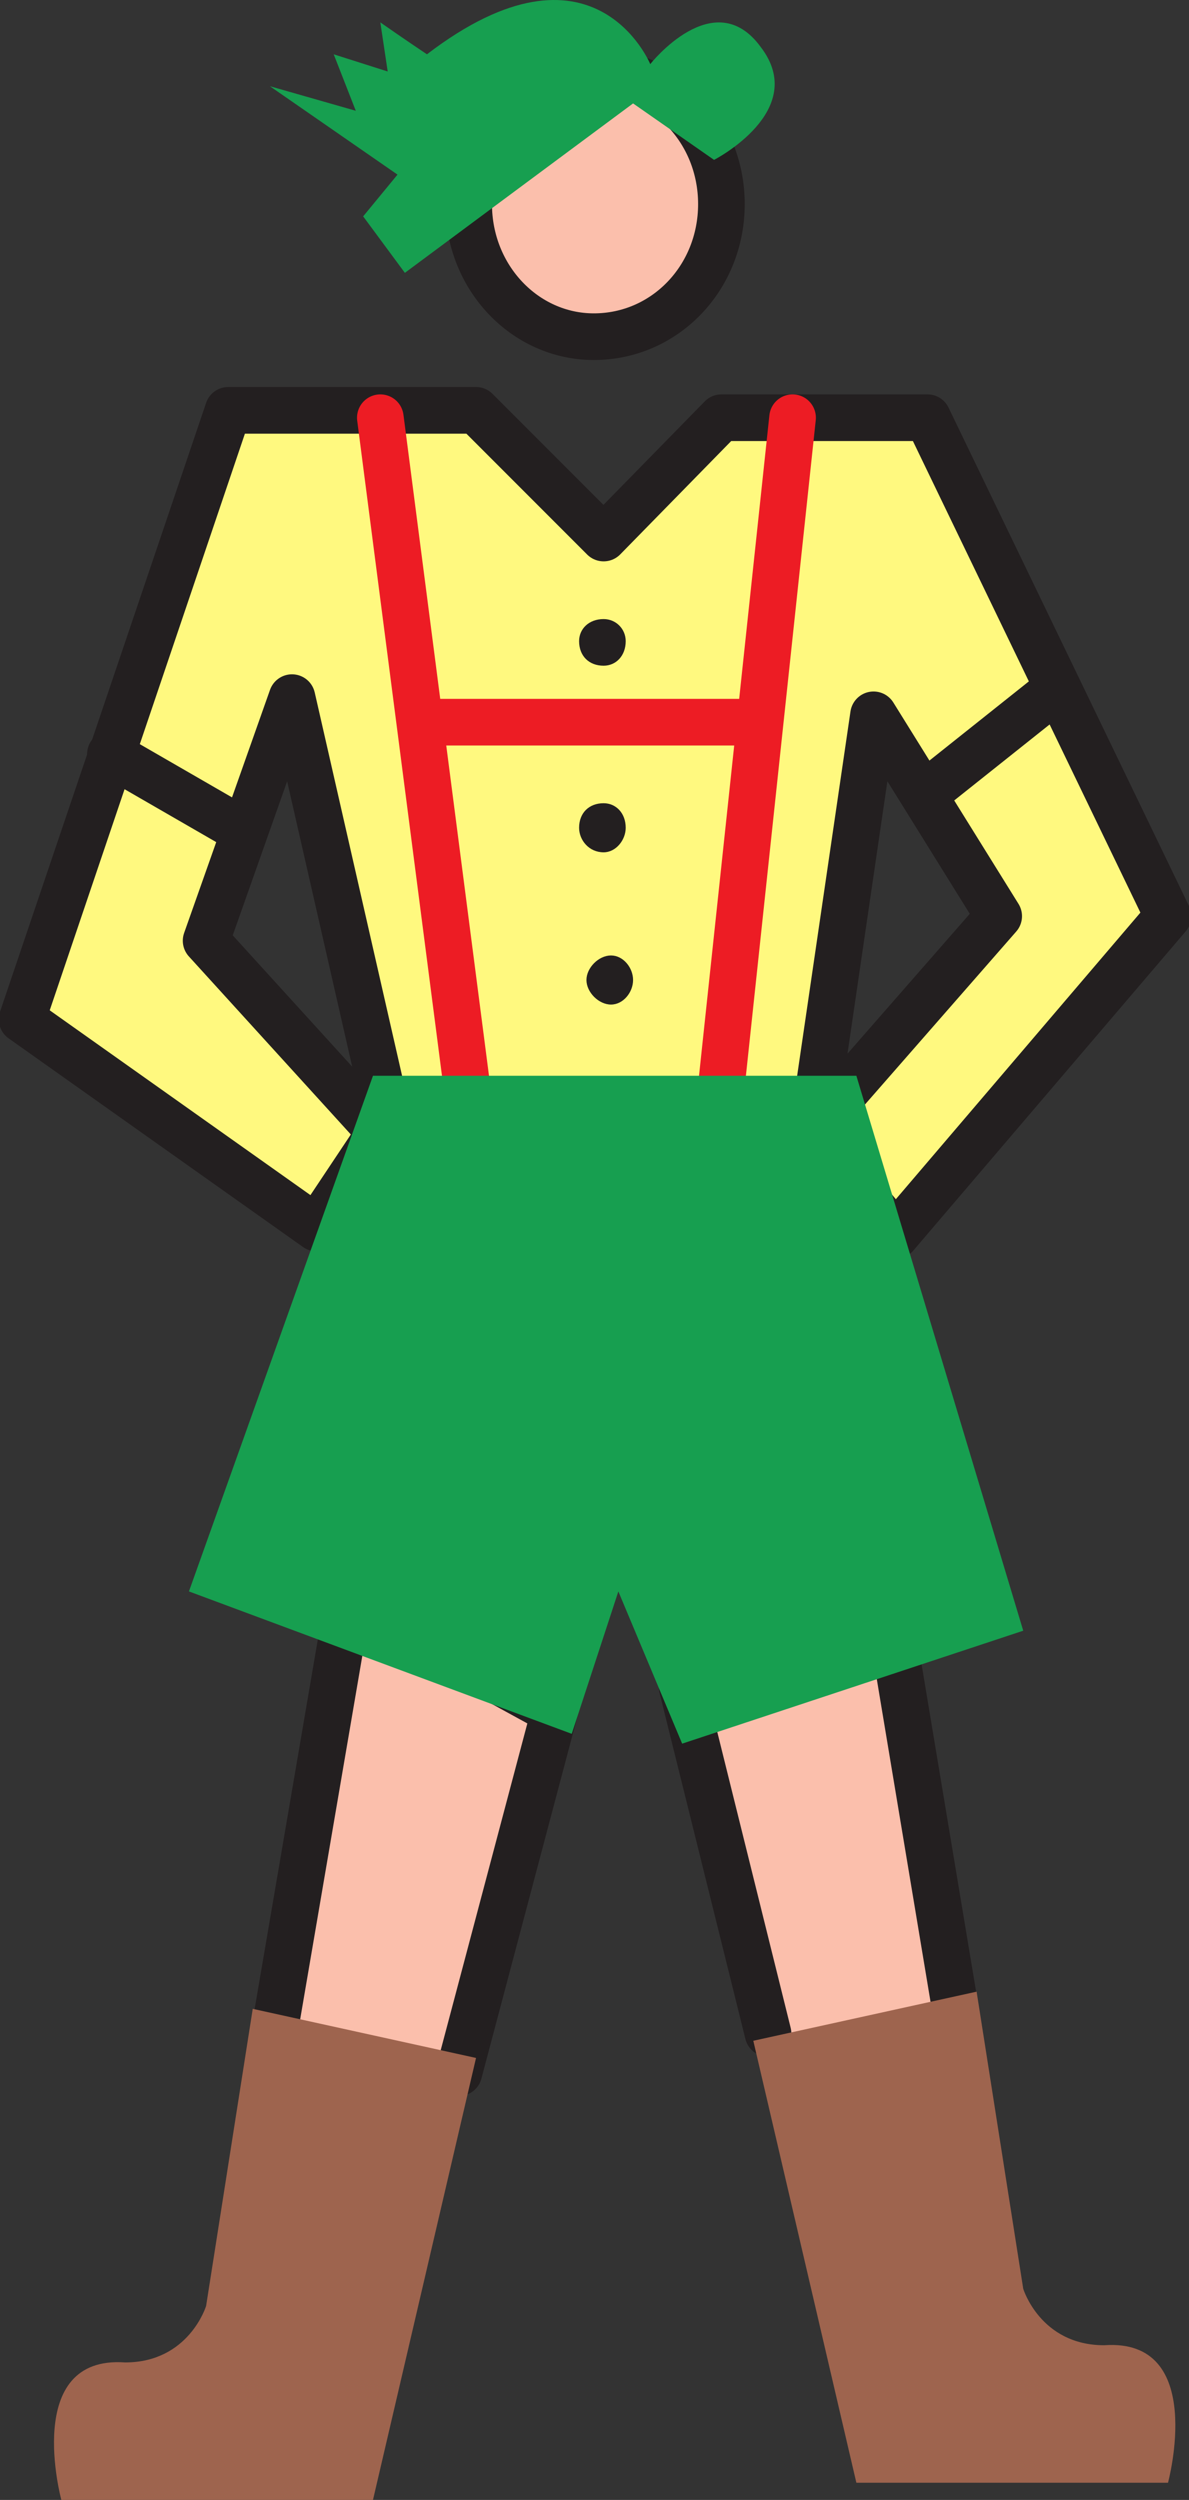
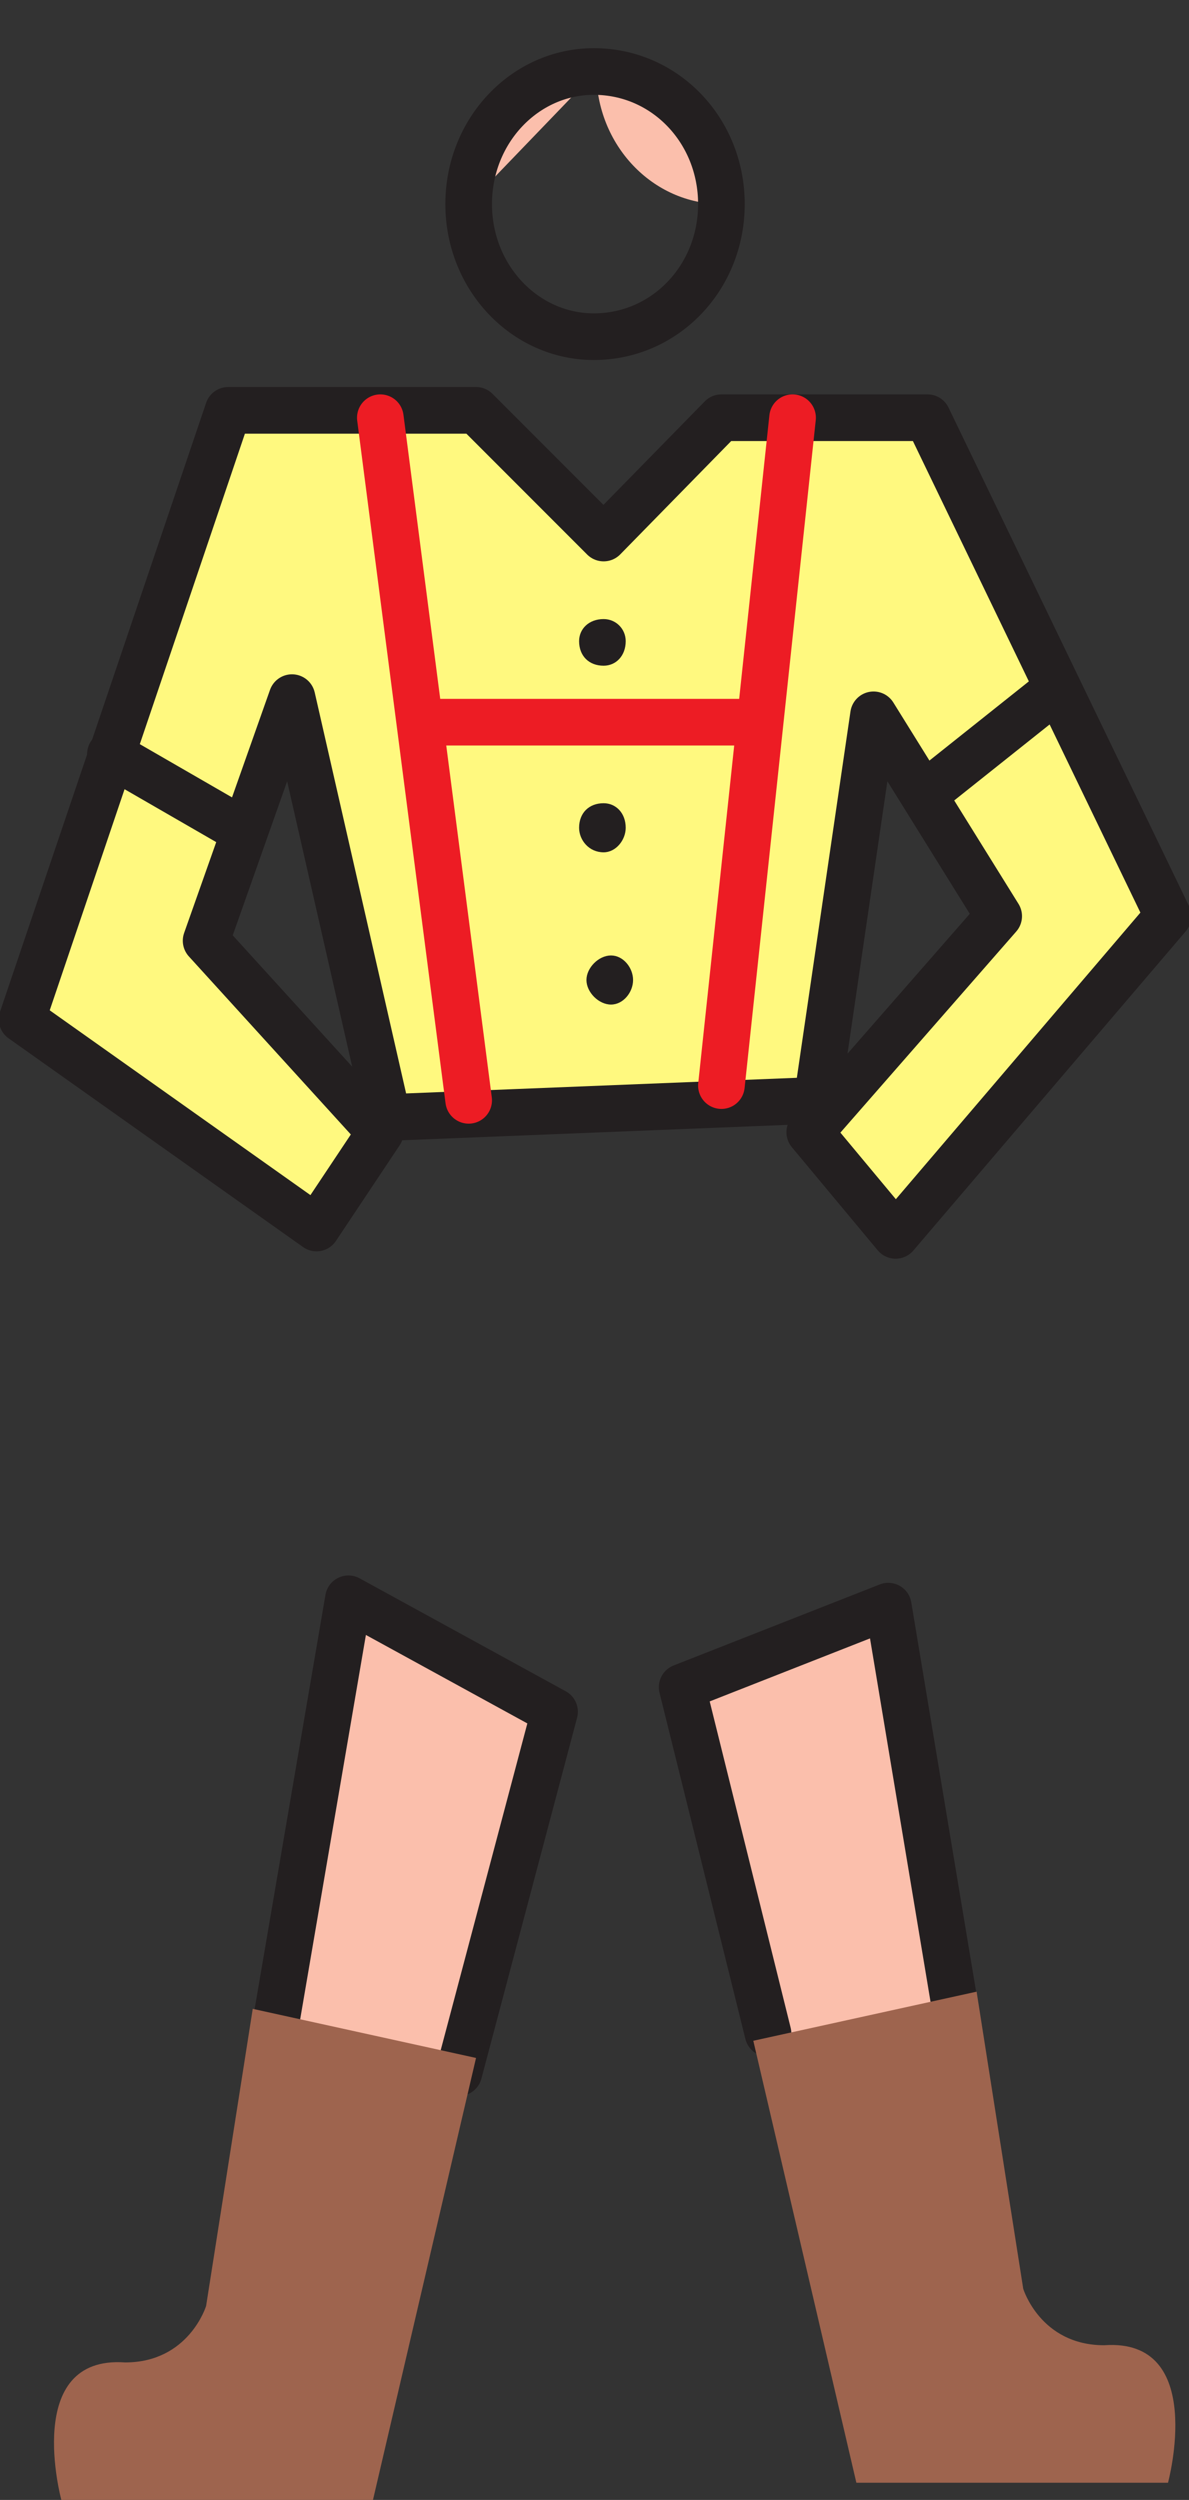
<svg xmlns="http://www.w3.org/2000/svg" width="363.415" height="763.588">
  <rect width="100%" height="100%" fill="#333333" stroke="none" />
  <path fill="#fff97f" fill-rule="evenodd" d="m249.748 336.088 17.25-117.75 38.25 61.5-57.75 66 26.25 31.5 83.25-97.5-73.5-152.25h-63l-36 36.75-39-39h-75.75l-63 186 90 63.75 19.5-29.25-53.25-58.5 26.25-74.25 29.25 128.25 131.25-5.25" />
  <path fill="none" stroke="#231f20" stroke-linecap="round" stroke-linejoin="round" stroke-miterlimit="10" stroke-width="14.25" d="m249.748 336.088 17.25-117.75 38.25 61.5-57.75 66 26.25 31.5 83.25-97.5-73.5-152.25h-63l-36 36.75-39-39h-75.75l-63 186 90 63.75 19.5-29.25-53.25-58.5 26.25-74.25 29.25 128.25zm0 0" />
  <path fill="none" stroke="#ed1c24" stroke-linecap="round" stroke-linejoin="round" stroke-miterlimit="10" stroke-width="14.25" d="m220.498 331.588 21.75-204m-126 0 27 208.5" />
-   <path fill="#fbbfac" fill-rule="evenodd" d="M143.248 62.338c0-22.5 17.25-40.5 38.25-40.5 21.75 0 39 18 39 40.5s-17.25 40.5-39 40.5c-21 0-38.25-18-38.25-40.5" />
+   <path fill="#fbbfac" fill-rule="evenodd" d="M143.248 62.338c0-22.5 17.25-40.5 38.25-40.5 21.75 0 39 18 39 40.5c-21 0-38.25-18-38.25-40.5" />
  <path fill="none" stroke="#231f20" stroke-linecap="round" stroke-linejoin="round" stroke-miterlimit="10" stroke-width="14.25" d="M143.248 62.338c0-22.5 17.25-40.5 38.25-40.5 21.75 0 39 18 39 40.5s-17.25 40.5-39 40.5c-21 0-38.25-18-38.25-40.5zm0 0" />
  <path fill="#fbbfac" fill-rule="evenodd" stroke="#231f20" stroke-linecap="round" stroke-linejoin="round" stroke-miterlimit="10" stroke-width="14.25" d="m82.498 628.588 24-140.25 63 34.5-29.25 110.25m94.5-12-26.25-105.75 63-24.75 21.75 130.5" />
-   <path fill="#179f50" fill-rule="evenodd" d="M113.998 328.588h147.75l51 169.5-104.25 34.5-19.5-46.5-14.25 43.5-117-43.5 56.25-157.5m9.75-245.25 69.75-51.75 24.75 17.25s29.25-15 14.25-34.5c-14.25-19.5-33.75 5.25-33.75 5.25s-17.25-42-68.25-3c-6.75-4.5-14.25-9.75-14.25-9.75l2.25 15-16.5-5.25 6.75 17.25-26.25-7.5 39 27-10.5 12.75 12.75 17.25" />
  <path fill="none" stroke="#ed1c24" stroke-linecap="round" stroke-linejoin="round" stroke-miterlimit="10" stroke-width="14.25" d="M130.498 220.588h99.75" />
  <path fill="none" stroke="#231f20" stroke-linecap="round" stroke-linejoin="round" stroke-miterlimit="10" stroke-width="14.25" d="m285.748 240.088 36.75-29.25m-249.75 42-39-22.5" />
  <path fill="#9e644e" fill-rule="evenodd" d="m77.248 613.588 68.25 15-31.5 135h-95.25s-12-44.25 19.5-42c19.5 0 24.75-17.25 24.75-17.25l14.25-90.75m221.25-5.25-68.25 15 31.5 135h95.25s12-44.25-19.5-42c-19.5 0-24.75-17.25-24.75-17.25l-14.25-90.75" />
  <path fill="#231f20" fill-rule="evenodd" d="M176.998 195.838c0-3.75 3-6.75 7.5-6.75 3.75 0 6.75 3 6.75 6.75 0 4.5-3 7.5-6.75 7.5-4.5 0-7.5-3-7.5-7.5m0 57c0-4.5 3-7.5 7.5-7.5 3.75 0 6.75 3 6.75 7.5 0 3.75-3 7.5-6.75 7.5-4.5 0-7.5-3.75-7.5-7.5m2.25 46.5c0-3.75 3.75-7.5 7.5-7.5s6.75 3.75 6.75 7.5-3 7.5-6.75 7.5-7.5-3.75-7.5-7.5" />
</svg>